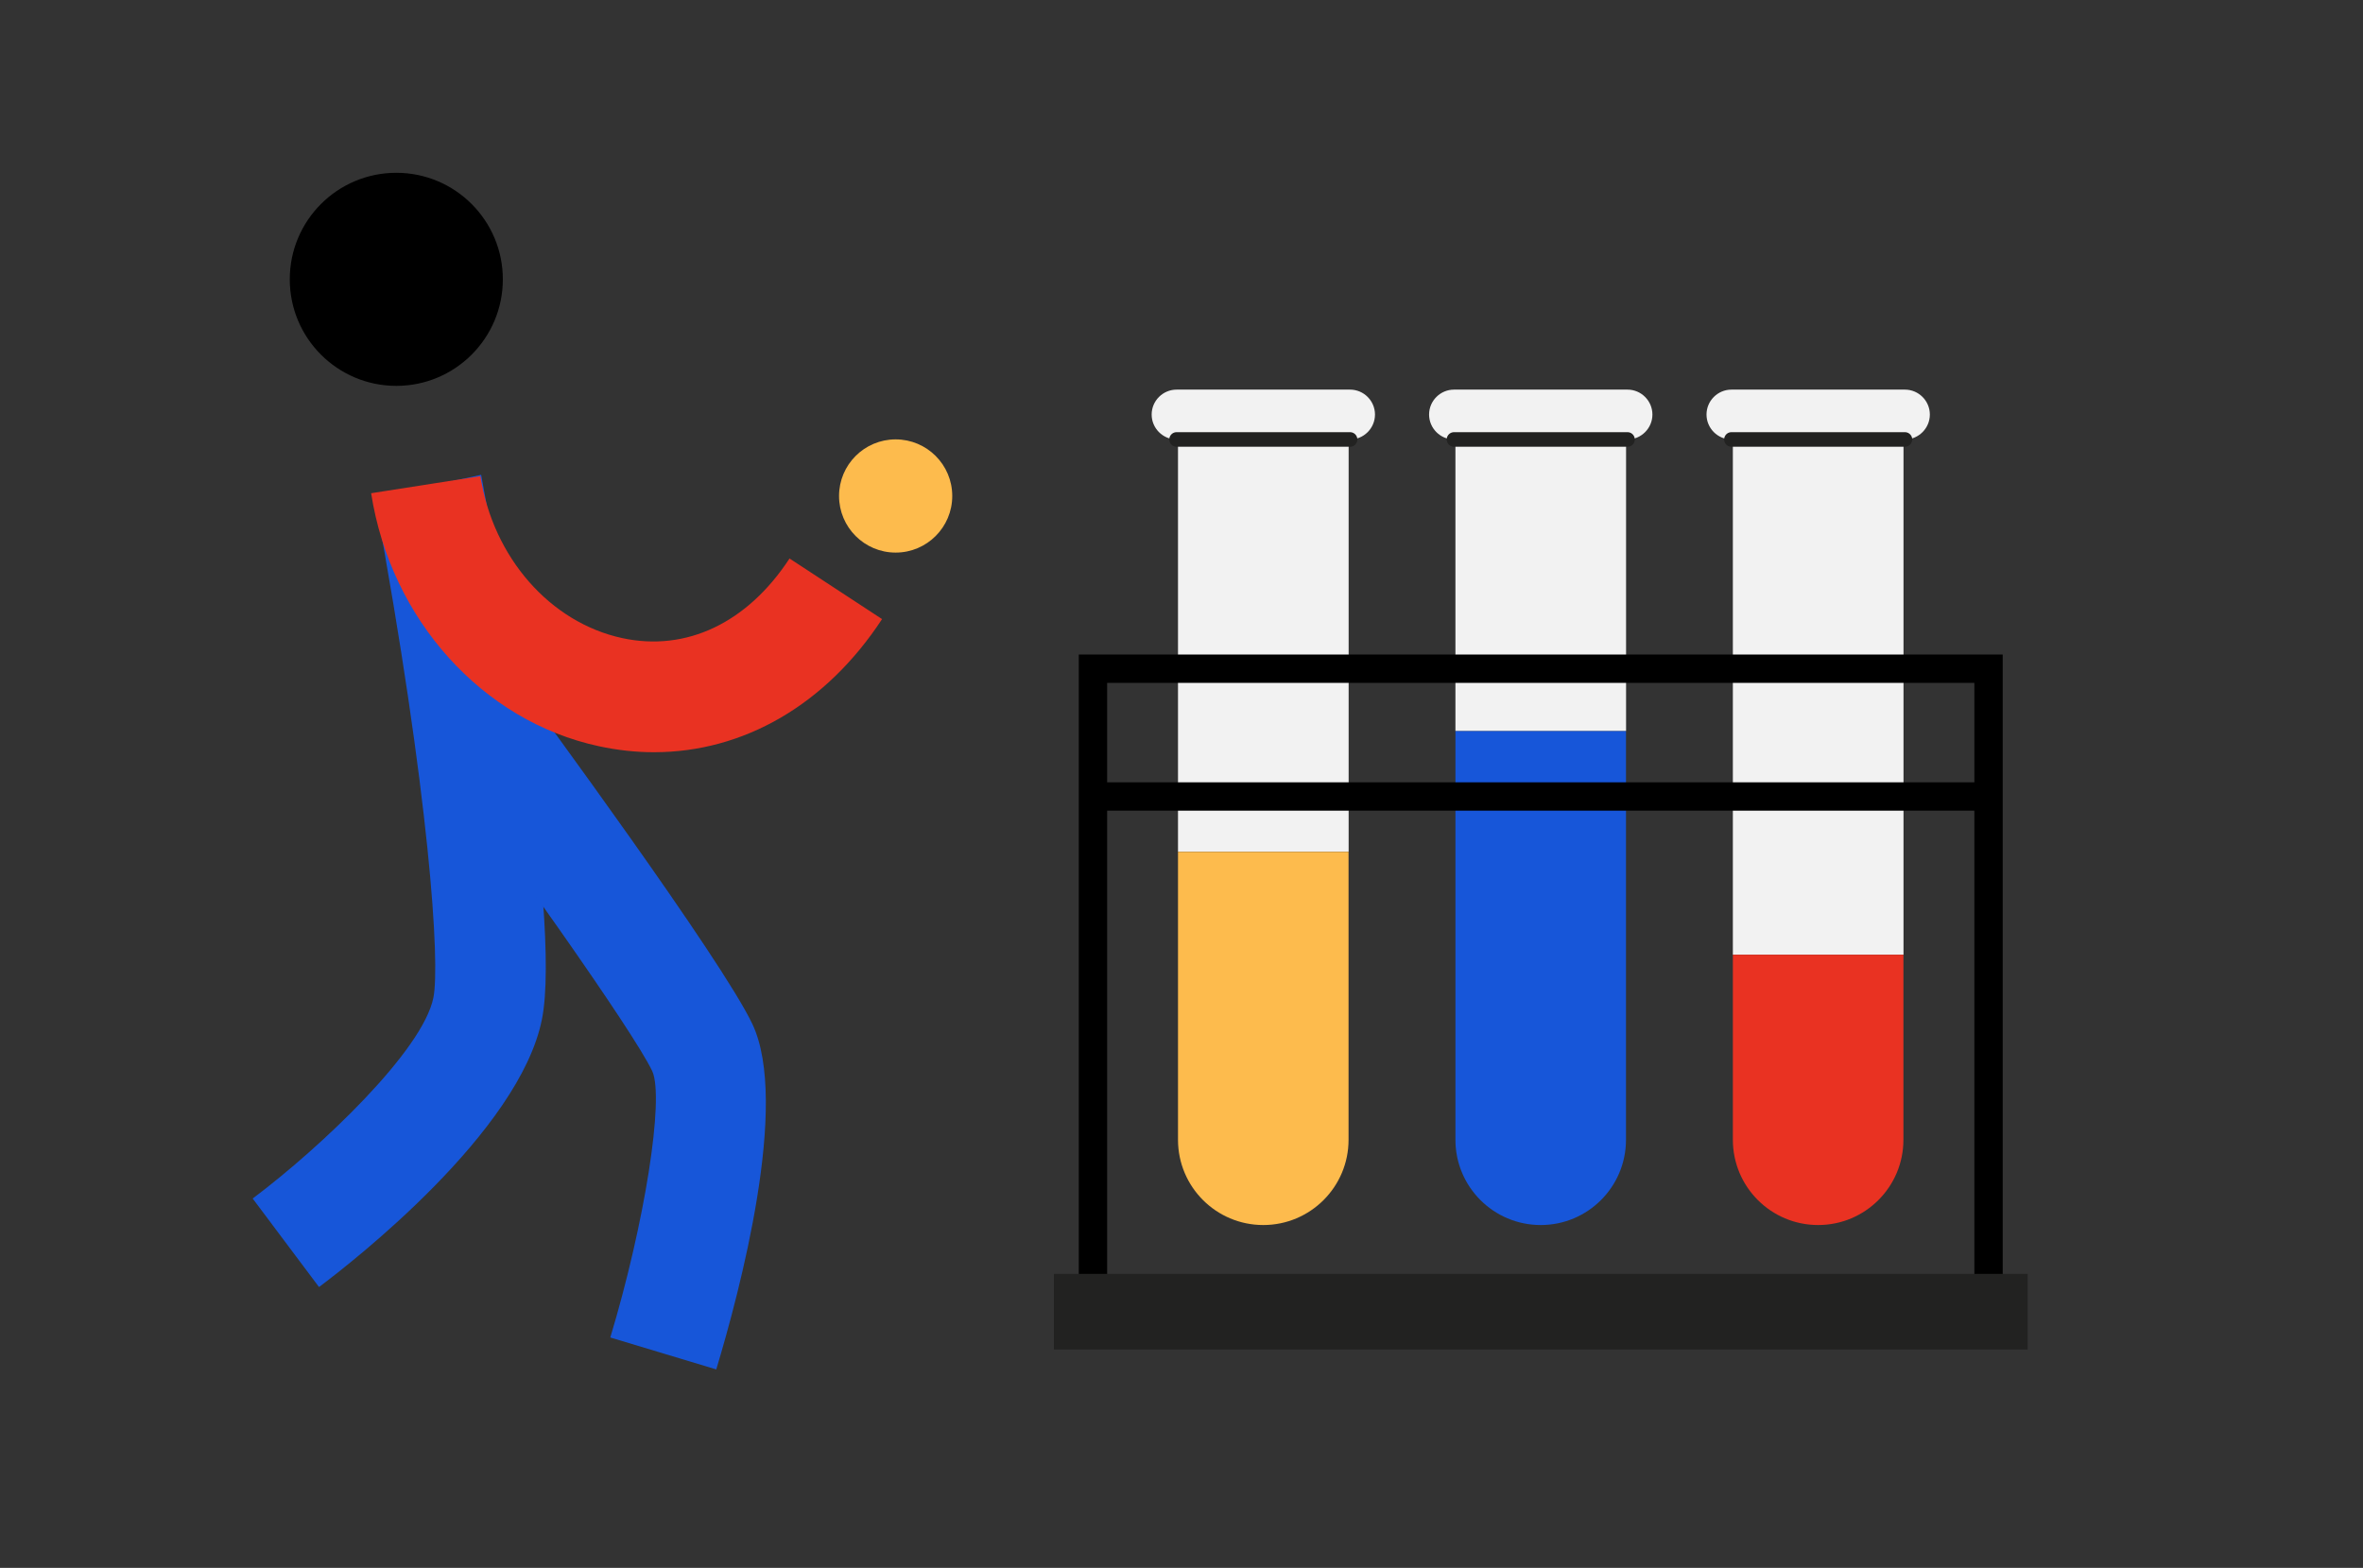
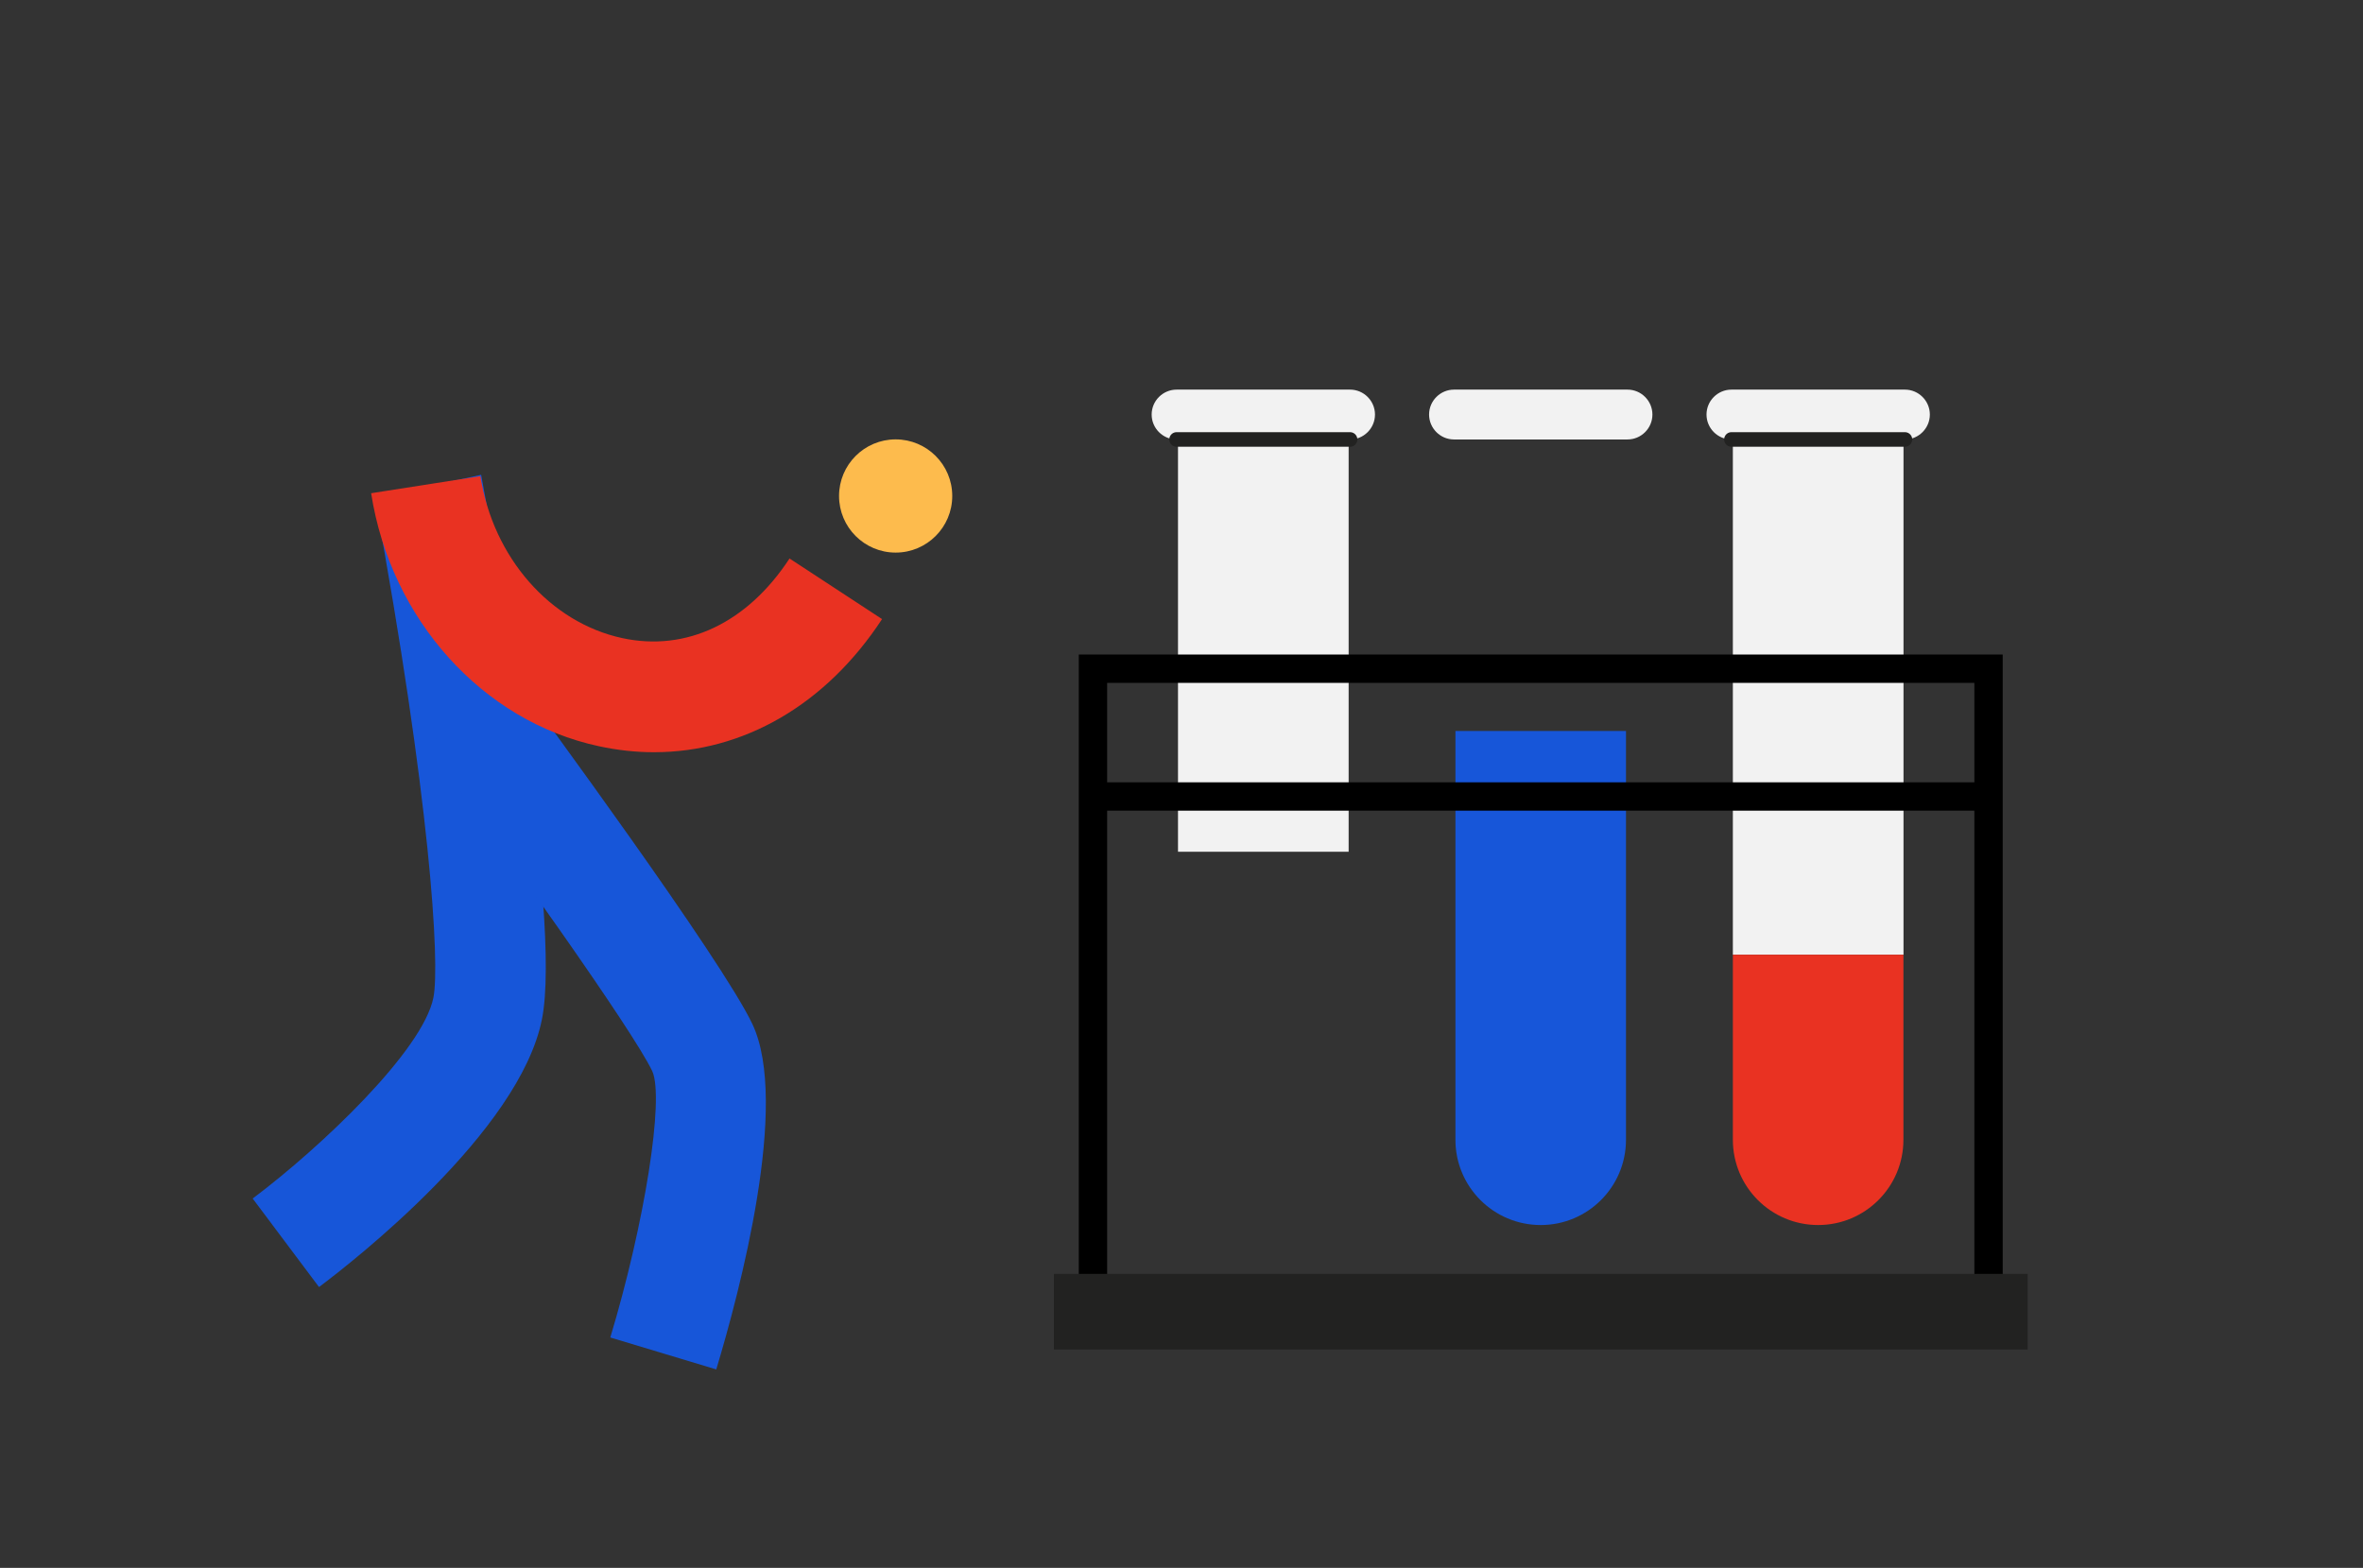
<svg xmlns="http://www.w3.org/2000/svg" id="Layer_1" data-name="Layer 1" viewBox="0 0 283.46 188.09">
  <rect x="0" y="0" width="283.46" height="188.09" fill="#333333" stroke="none" />
  <defs>
    <style>      .cls-1 {        fill: #fdbb4d;      }      .cls-2 {        stroke: #222221;        stroke-linecap: round;        stroke-linejoin: round;        stroke-width: 1.75px;      }      .cls-2, .cls-3 {        fill: none;      }      .cls-4 {        fill: #f2f2f2;      }      .cls-5 {        fill: #1756d9;      }      .cls-3 {        stroke: #000;        stroke-miterlimit: 10;        stroke-width: 3.4px;      }      .cls-6 {        fill: #e93222;      }      .cls-7 {        fill: #222221;      }    </style>
  </defs>
  <g>
    <g>
      <g>
        <rect class="cls-4" x="141.31" y="49.73" width="20.47" height="52.45" />
-         <path class="cls-1" d="M141.31,102.19v34.54c0,5.65,4.58,10.23,10.23,10.23h0c5.65,0,10.23-4.58,10.23-10.23v-34.54h-20.47Z" />
      </g>
      <path class="cls-4" d="M141.14,52.72h20.81c1.64,0,2.99-1.34,2.99-2.99h0c0-1.64-1.34-2.99-2.99-2.99h-20.81c-1.64,0-2.99,1.34-2.99,2.99h0c0,1.64,1.34,2.99,2.99,2.99Z" />
    </g>
    <g>
      <g>
        <path class="cls-5" d="M174.59,87.69v49.04c0,5.65,4.58,10.23,10.23,10.23s10.23-4.58,10.23-10.23v-49.04h-20.47Z" />
-         <rect class="cls-4" x="174.59" y="49.73" width="20.47" height="37.95" />
      </g>
-       <path class="cls-4" d="M174.42,52.72h20.81c1.64,0,2.99-1.34,2.99-2.99h0c0-1.64-1.34-2.99-2.99-2.99h-20.81c-1.64,0-2.99,1.34-2.99,2.99h0c0,1.64,1.34,2.99,2.99,2.99Z" />
+       <path class="cls-4" d="M174.42,52.72h20.81c1.64,0,2.99-1.34,2.99-2.99h0c0-1.64-1.34-2.99-2.99-2.99h-20.81c-1.64,0-2.99,1.34-2.99,2.99c0,1.64,1.34,2.99,2.99,2.99Z" />
    </g>
    <g>
      <g>
        <rect class="cls-4" x="207.87" y="49.73" width="20.47" height="64.8" />
        <path class="cls-6" d="M207.87,114.53v22.2c0,5.65,4.58,10.23,10.23,10.23h0c5.65,0,10.23-4.58,10.23-10.23v-22.2h-20.47Z" />
      </g>
      <path class="cls-4" d="M207.7,52.72h20.81c1.64,0,2.99-1.34,2.99-2.99h0c0-1.64-1.34-2.99-2.99-2.99h-20.81c-1.64,0-2.99,1.34-2.99,2.99h0c0,1.64,1.34,2.99,2.99,2.99Z" />
    </g>
    <rect class="cls-3" x="131.11" y="80.22" width="107.43" height="75.27" />
    <rect class="cls-7" x="126.42" y="152.82" width="116.81" height="9.07" />
    <line class="cls-3" x1="131.11" y1="95.55" x2="238.54" y2="95.55" />
    <line class="cls-2" x1="141.14" y1="52.72" x2="161.95" y2="52.72" />
-     <line class="cls-2" x1="174.42" y1="52.72" x2="195.23" y2="52.72" />
    <line class="cls-2" x1="207.7" y1="52.72" x2="228.51" y2="52.72" />
  </g>
  <g>
    <circle class="cls-1" cx="107.44" cy="59.5" r="6.79" />
-     <circle cx="47.54" cy="33.51" r="12.78" />
    <path class="cls-5" d="M38.27,154.4l-7.96-10.62,3.98,5.31-3.98-5.31c8.24-6.19,20.41-17.76,21.68-24.1.81-4.04-.39-23.89-7.04-59.95l12.77-2.77c1.6,8.68,9.76,52.98,7.29,65.32-2.7,13.51-22.74,29.12-26.73,32.11Z" />
    <path class="cls-5" d="M85.92,164.28l-12.71-3.83c4.14-13.74,6.49-28.67,5.04-31.94-2.36-4.97-17.84-26.62-27.05-39.1l10.68-7.88c2.52,3.41,24.69,33.53,28.37,41.31,4.51,9.51-1.53,32.15-4.33,41.45Z" />
    <path class="cls-6" d="M78.46,90.24c-2.18,0-4.39-.24-6.62-.72-13.98-3.01-24.96-15.21-27.32-30.35l13.11-2.05c1.52,9.76,8.36,17.56,17.01,19.43,7.69,1.66,15.01-1.82,20.07-9.55l11.1,7.27c-6.74,10.29-16.64,15.97-27.35,15.97Z" />
  </g>
</svg>